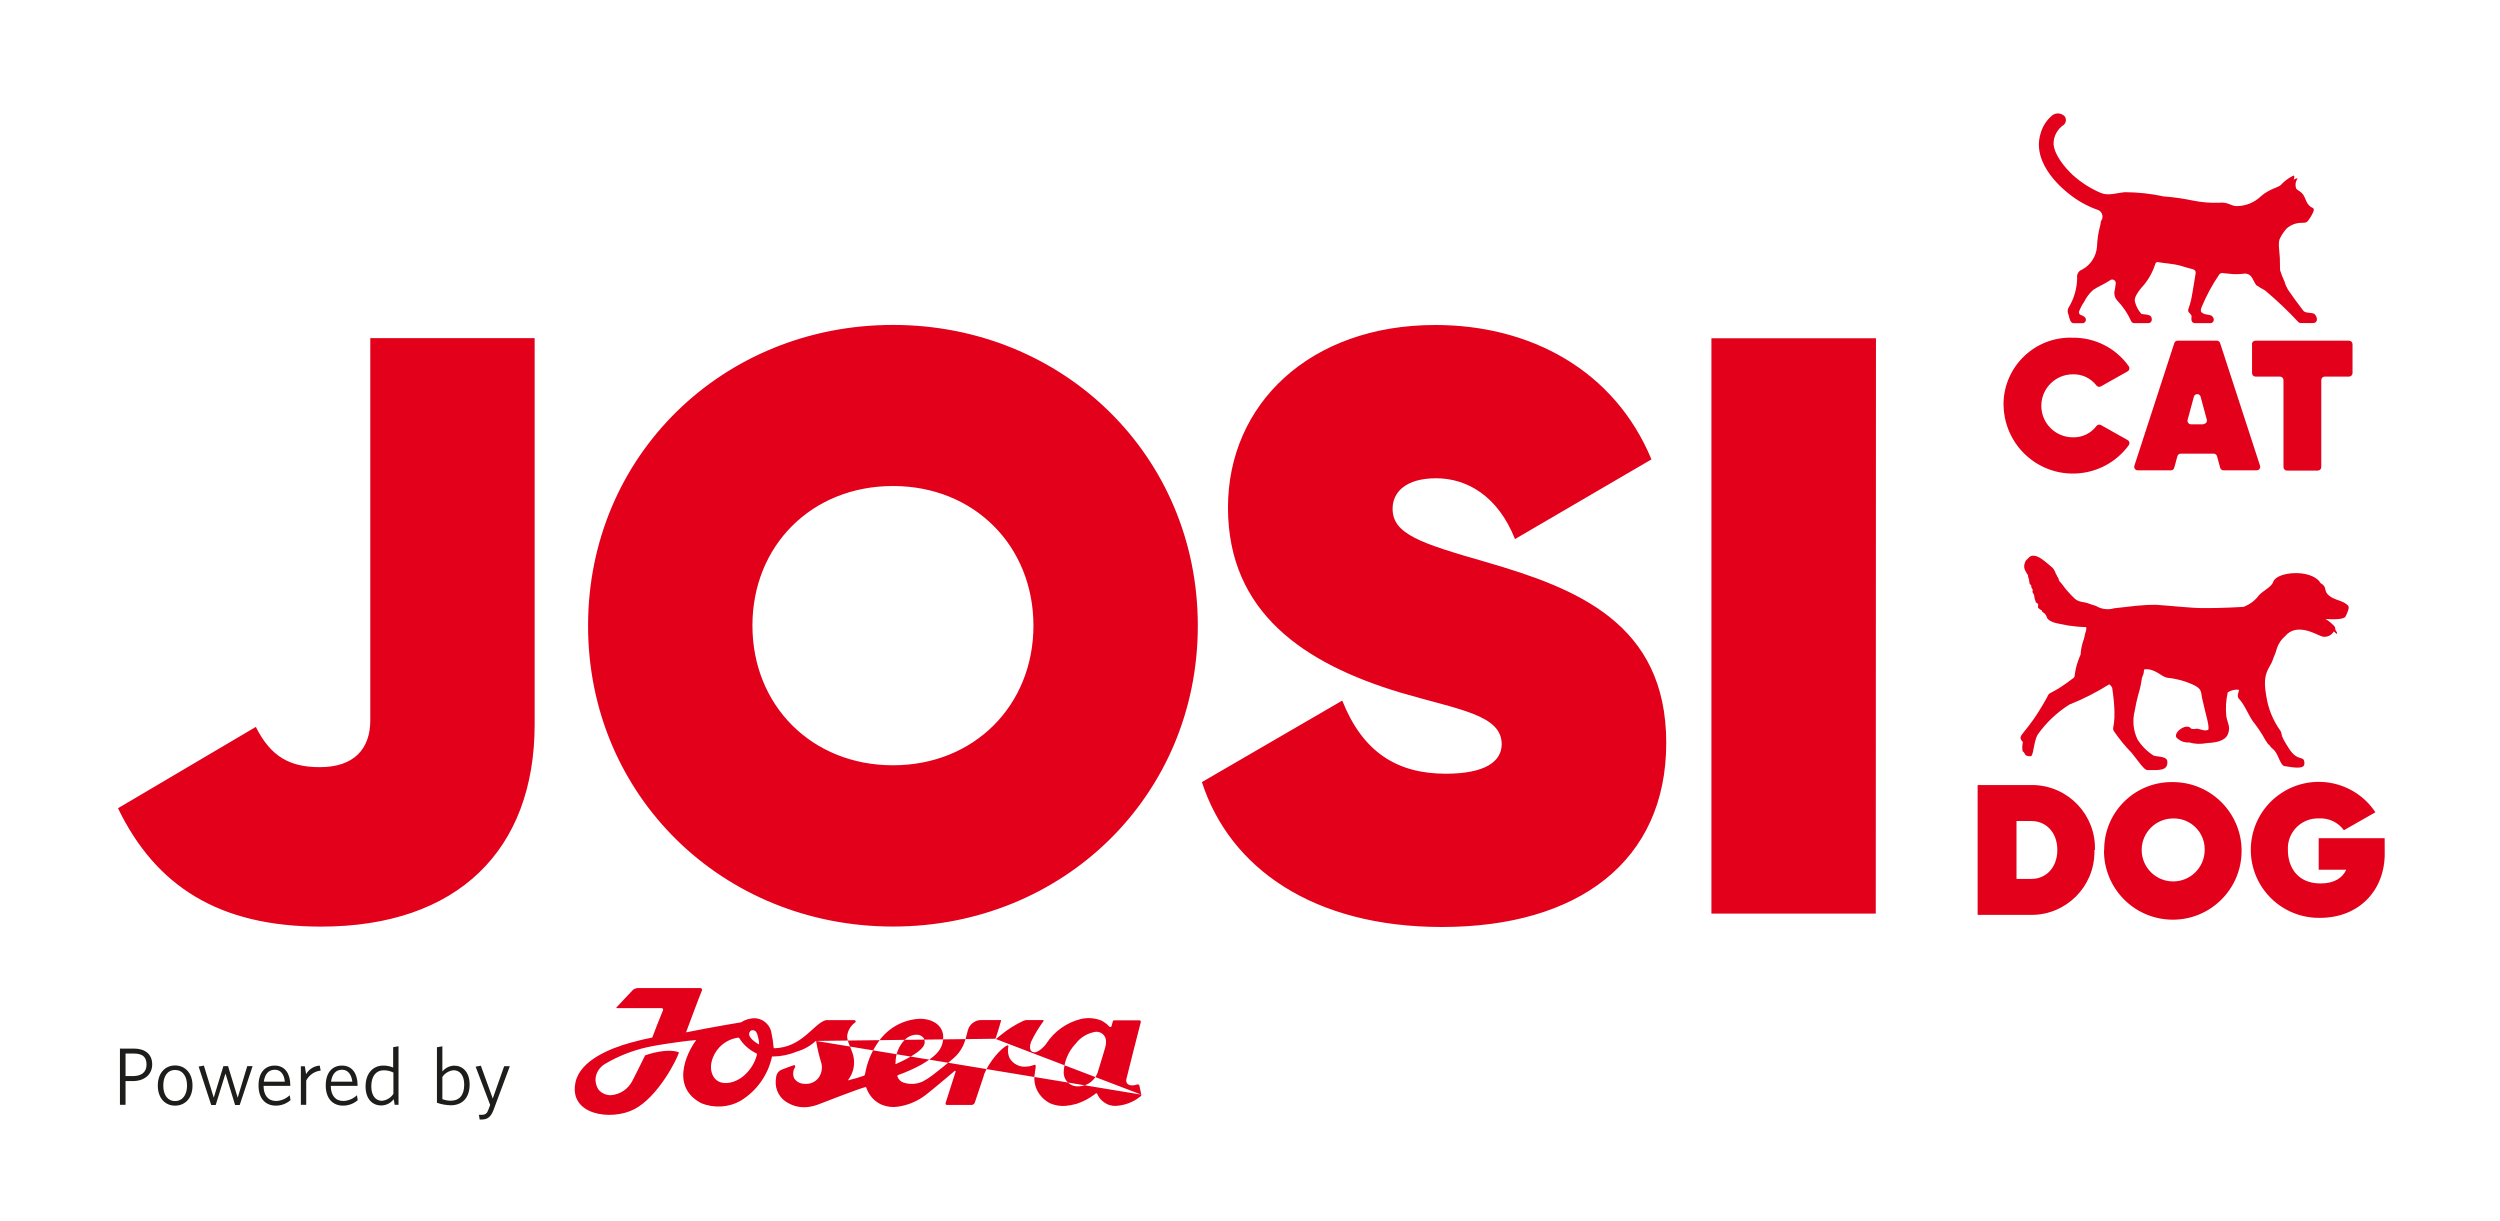
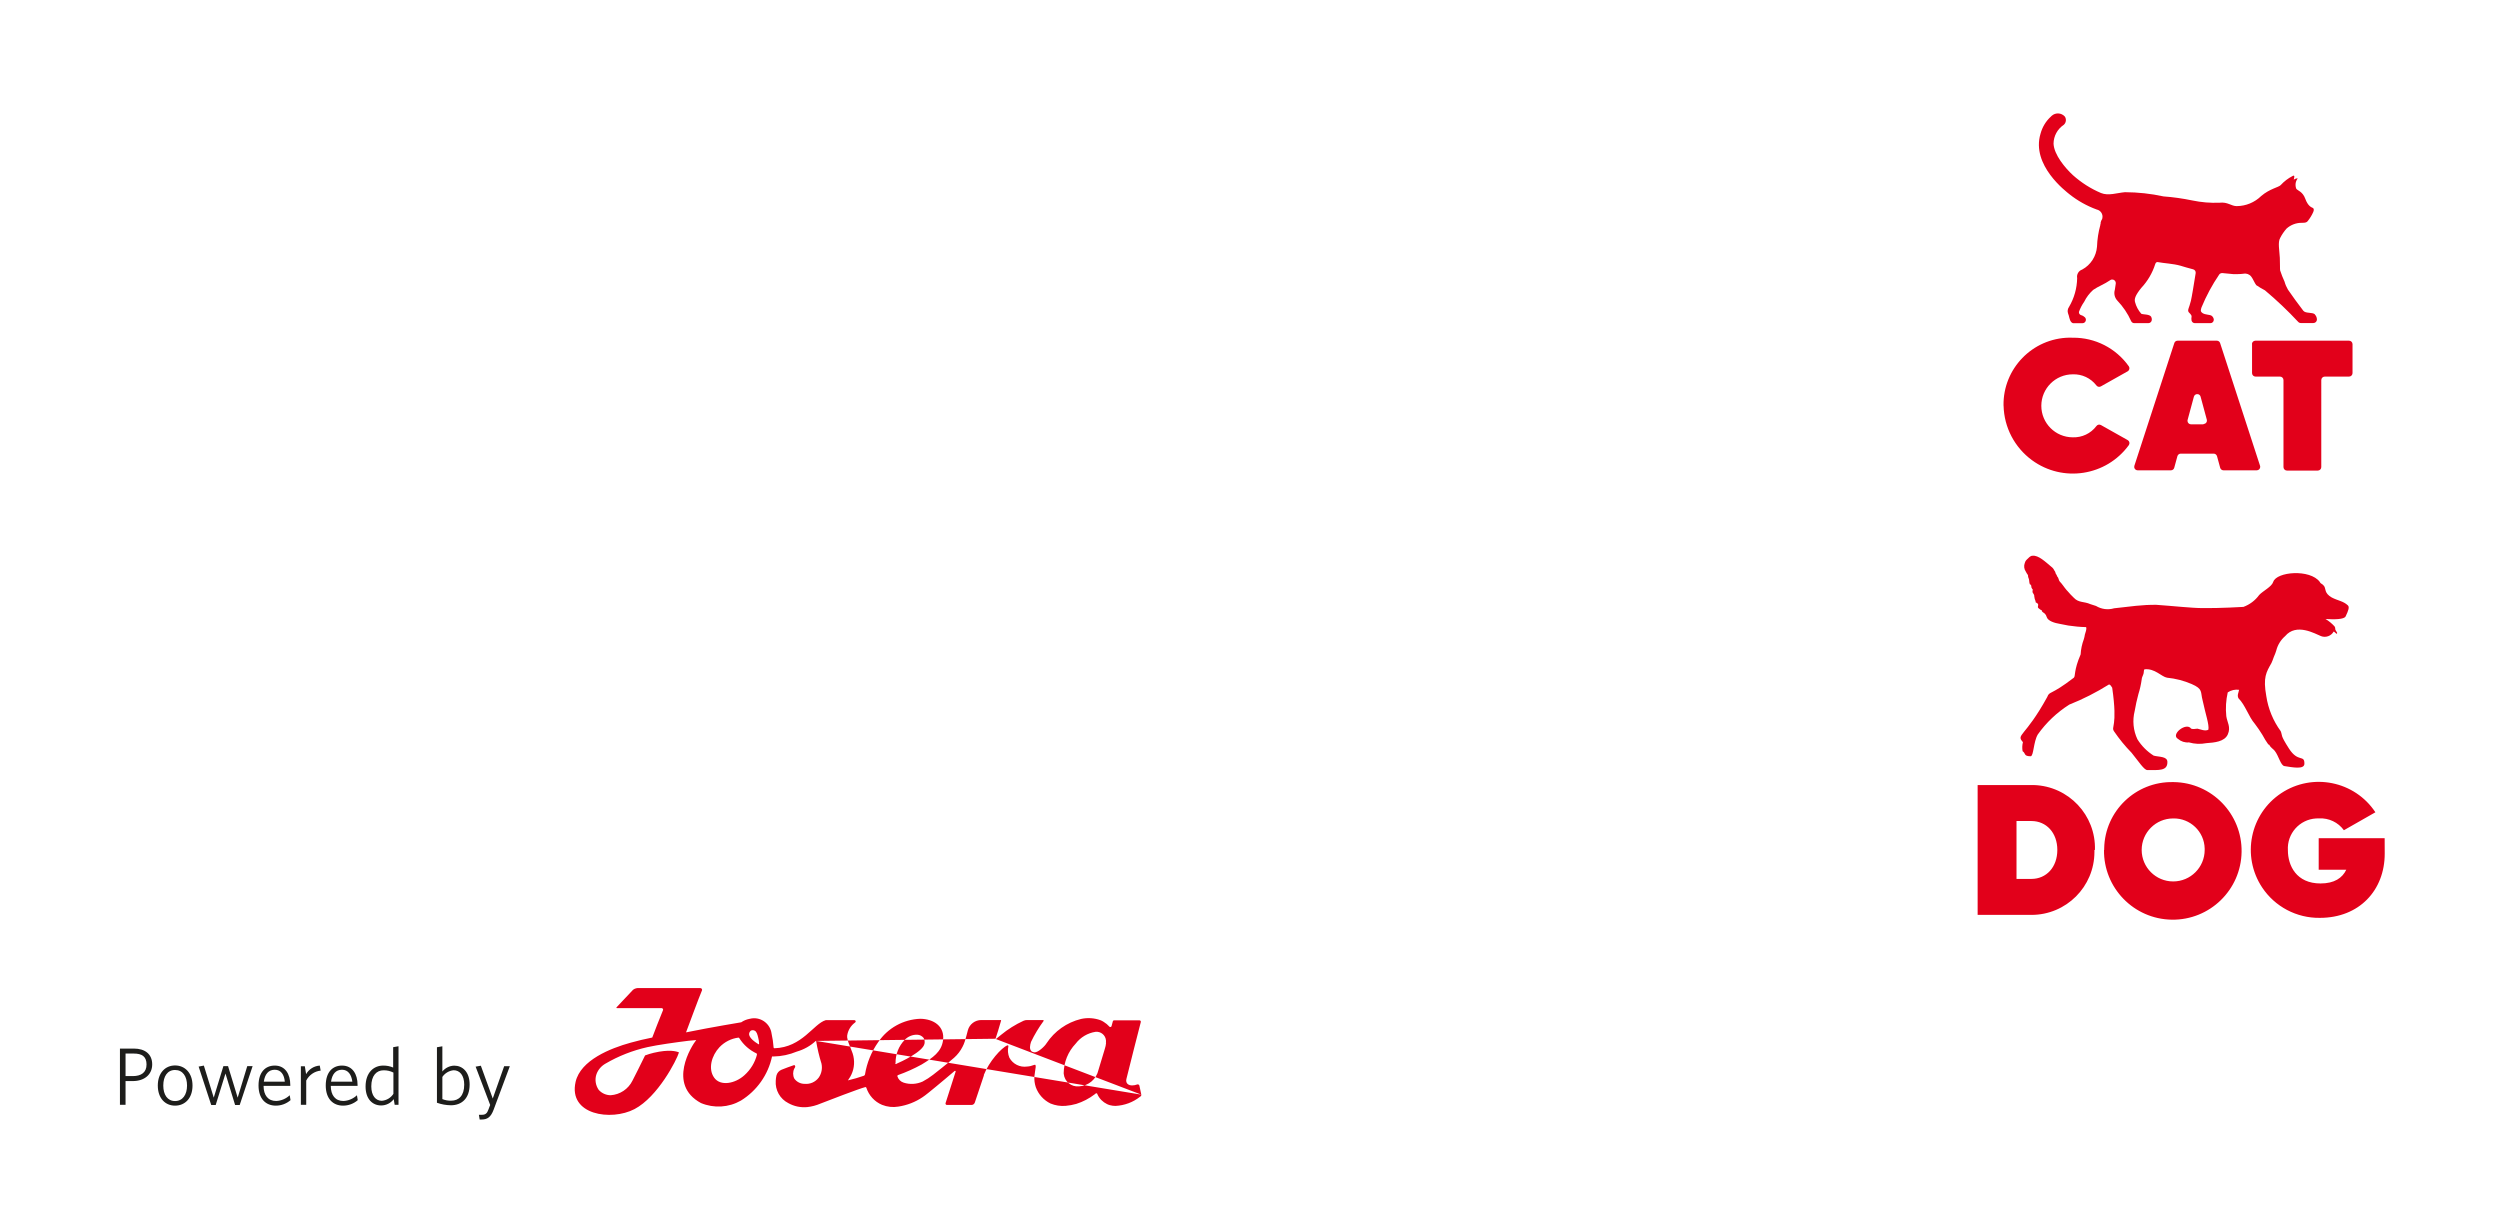
<svg xmlns="http://www.w3.org/2000/svg" version="1.1" id="Ebene_1" x="0px" y="0px" viewBox="0 0 396.85 193.79" style="enable-background:new 0 0 396.85 193.79;" xml:space="preserve">
  <style type="text/css">
	.st0{fill:#1D1D1B;}
	.st1{fill-rule:evenodd;clip-rule:evenodd;fill:#E2001A;}
	.st2{fill:#E2001A;}
</style>
  <path class="st0" d="M21.08,171.61h-1.15v3.77h-0.89v-8.93h2.2c1.8,0,2.92,0.9,2.92,2.51S22.93,171.61,21.08,171.61z M21.22,167.24  h-1.29v3.58h1.15c1.35,0,2.18-0.59,2.18-1.84S22.57,167.24,21.22,167.24L21.22,167.24z" />
  <path class="st0" d="M27.79,175.51c-1.56,0-2.74-1.17-2.74-3.19s1.2-3.19,2.74-3.19s2.77,1.16,2.77,3.19S29.35,175.51,27.79,175.51z   M27.79,169.85c-1.21,0-1.87,1-1.87,2.47s0.67,2.46,1.87,2.46s1.9-1,1.9-2.46S29.01,169.85,27.79,169.85z" />
  <path class="st0" d="M38.05,175.41h-0.73l-1.53-5l-1.55,5h-0.71l-2-6.1l0.83-0.16l1.57,5.09l1.53-5h0.74l1.53,5l1.52-5h0.85  L38.05,175.41z" />
  <path class="st0" d="M46.08,172.37h-4.24c0,1.5,0.72,2.4,2,2.4c0.8-0.03,1.57-0.36,2.15-0.91l0.13,0.78  c-0.65,0.56-1.47,0.87-2.33,0.87c-1.61,0-2.75-1.09-2.75-3.2s1.08-3.16,2.58-3.16c1.66,0,2.46,1.37,2.46,3.06L46.08,172.37z   M43.62,169.81c-1,0-1.58,0.71-1.74,1.89h3.33C45.12,170.6,44.6,169.81,43.62,169.81z" />
  <path class="st0" d="M48.61,171.53v3.85h-0.85v-6.12h0.63l0.2,1.25c0.45-0.79,1.26-1.3,2.17-1.36l0.14,0.8  C49.92,170.05,49.06,170.65,48.61,171.53z" />
  <path class="st0" d="M56.76,172.37h-4.25c0,1.5,0.72,2.4,2,2.4c0.8-0.03,1.57-0.36,2.15-0.91l0.13,0.78  c-0.64,0.56-1.47,0.87-2.33,0.87c-1.6,0-2.75-1.09-2.75-3.2s1.08-3.16,2.58-3.16c1.67,0,2.47,1.37,2.47,3.06V172.37z M54.29,169.81  c-1,0-1.57,0.71-1.74,1.89h3.38C55.79,170.6,55.27,169.81,54.29,169.81z" />
  <path class="st0" d="M62.65,175.38l-0.15-0.9c-0.47,0.63-1.21,1-2,1c-1.35,0-2.47-1-2.47-3c0-2.24,1.31-3.33,2.79-3.33  c0.55-0.01,1.09,0.1,1.59,0.31v-3.23l0.85-0.15v9.29L62.65,175.38z M62.45,170.26c-0.48-0.25-1.02-0.37-1.57-0.36  c-1.09,0-1.94,0.83-1.94,2.55c0,1.49,0.71,2.29,1.67,2.29c0.75-0.06,1.43-0.47,1.84-1.1V170.26z" />
  <path class="st0" d="M71.58,175.45c-0.76-0.01-1.51-0.14-2.22-0.4v-8.81l0.86-0.15v4c0.46-0.57,1.15-0.91,1.88-0.93  c1.33,0,2.45,1,2.45,3C74.55,174.38,73.27,175.45,71.58,175.45z M72.01,169.89c-0.72,0.07-1.38,0.46-1.79,1.06v3.52  c0.44,0.18,0.92,0.27,1.4,0.25c1.21,0,2.07-0.79,2.07-2.54C73.69,170.69,72.98,169.89,72.01,169.89z" />
  <path class="st0" d="M78.36,176.15c-0.44,1.19-1,1.56-1.89,1.56c-0.11,0.01-0.22,0.01-0.33,0l-0.12-0.75c0.17,0.01,0.34,0.01,0.51,0  c0.5,0,0.8-0.22,1-0.82l0.28-0.74l-2.31-6.08l0.83-0.15l1.89,5.21l1.81-5.13h0.9L78.36,176.15z" />
  <path class="st1" d="M181.17,173.76c-0.07-0.33-0.21-1-0.3-1.41c-0.03-0.15-0.17-0.24-0.32-0.21c-0.01,0-0.03,0.01-0.04,0.01  c-0.26,0.1-0.53,0.15-0.8,0.15c-0.59,0-1.05-0.33-0.91-1s2.29-9.05,2.29-9.05c0.03-0.12-0.03-0.24-0.15-0.27  c-0.02,0-0.03-0.01-0.05-0.01h-4.05c-0.09,0-0.17,0.07-0.19,0.16l-0.2,0.75c-0.03,0.11-0.13,0.17-0.24,0.15  c-0.04-0.01-0.08-0.03-0.11-0.07c-0.26-0.29-0.56-0.54-0.89-0.74c-0.17-0.11-0.35-0.21-0.54-0.28c-0.98-0.35-2.05-0.42-3.07-0.19  c-2.25,0.55-4.21,1.94-5.48,3.87c-0.28,0.47-1.34,1.48-1.92,1.43c-0.14-0.01-0.29-0.06-0.41-0.13c-0.44-0.34-0.29-1-0.13-1.52  c0.56-1.17,1.23-2.28,2-3.33c0.03-0.05,0.01-0.11-0.04-0.14c-0.01-0.01-0.03-0.01-0.04-0.01c-0.78,0-2,0-2.55,0  c-0.19,0-0.38,0.04-0.56,0.12c-1.28,0.59-2.48,1.34-3.57,2.24l-0.81,0.66 M158.03,164.89c0.14-0.43,0.64-1.95,0.88-2.87  c0.02-0.03,0-0.08-0.03-0.09c-0.01-0.01-0.02-0.01-0.04-0.01h-3.07c-0.99,0-1.87,0.66-2.13,1.62c-0.2,0.75-0.34,1.35-0.5,1.8  c-0.09,0.29-0.21,0.56-0.35,0.83c-0.33,0.65-0.78,1.24-1.33,1.73c-0.9,0.79-3.05,2.5-3.34,2.71c-0.52,0.41-1.08,0.77-1.67,1.08  c-0.94,0.42-2.01,0.49-3,0.17c-0.48-0.15-0.85-0.52-1-1c-0.02-0.08,0.02-0.17,0.1-0.2c1.29-0.46,2.55-1.02,3.75-1.68  c1.77-1.08,3.16-2,3.4-3.86c0.28-2.17-1.44-3.37-3.62-3.4c-2.69,0.1-5.16,1.47-6.67,3.7c-1.08,1.53-1.8,3.28-2.1,5.13  c-0.02,0.1-0.08,0.18-0.17,0.21c-0.83,0.29-1.68,0.54-2.54,0.74l0,0l0.14-0.22c0.66-0.93,0.94-2.06,0.8-3.19  c-0.13-1.24-0.88-2.19-1.06-3.42v-0.28c0.12-0.84,0.58-1.59,1.27-2.09c0.09-0.07,0.11-0.19,0.04-0.28c-0.04-0.05-0.1-0.08-0.17-0.08  h-4.54c-1.94,0.56-3.74,4.34-8.16,4.46c-0.07,0-0.12-0.05-0.12-0.12c-0.05-0.74-0.16-1.48-0.32-2.2c-0.2-1.53-1.6-2.62-3.13-2.42  c-0.13,0.02-0.27,0.04-0.4,0.08c-0.46,0.09-0.9,0.27-1.29,0.54l0,0c0,0-4.69,0.77-8.76,1.6c0.59-1.54,2-5.42,2.51-6.61  c0.08-0.13,0.03-0.31-0.1-0.38c-0.04-0.02-0.08-0.04-0.13-0.04h-9.69c-0.36-0.04-0.71,0.05-1,0.27l-2.64,2.8c0,0,0,0.11,0.06,0.11  h7.12c0.14,0.01,0.24,0.13,0.23,0.27c0,0.04-0.01,0.07-0.03,0.1c-0.43,1-1.42,3.59-1.69,4.3l0,0c-1.17,0.23-2.33,0.51-3.44,0.82  c-3.18,0.88-7.94,2.76-8.73,6.22c-1.19,5.26,5.65,6.26,9.35,4.32s6.69-7.76,7.06-9l0,0c-0.4-0.18-1.57-0.51-4,0.06  c-0.47,0.11-0.93,0.25-1.38,0.42l0,0c-0.54,1.15-1.81,3.62-2,4c-0.66,1.34-1.98,2.22-3.47,2.32c-0.72-0.01-1.41-0.31-1.89-0.85  c-0.51-0.73-0.65-1.67-0.35-2.51c0.26-0.7,0.76-1.28,1.41-1.65c2.08-1.22,4.34-2.1,6.69-2.63c1.56-0.35,4.58-0.77,6.45-1l1.28-0.12  c-0.71,0.88-4.68,7.07,0.75,10c2.06,0.86,4.4,0.72,6.34-0.39c2.53-1.56,4.32-4.09,4.94-7c0.02-0.01,0.05-0.01,0.07,0h0.15  c1.28-0.02,2.54-0.29,3.72-0.78c1.12-0.32,2.15-0.9,3-1.69 M129.55,165.24c0.2,1.21,0.48,2.41,0.85,3.59  c0.17,0.77,0.02,1.57-0.43,2.22c-0.52,0.7-1.36,1.08-2.23,1c-0.65,0.01-1.27-0.3-1.65-0.83c-0.25-0.5-0.25-1.1,0-1.6  c0-0.05,0.18-0.21,0.14-0.36s-0.13-0.2-0.17-0.19c-0.69,0.22-1.34,0.49-2,0.74c-0.4,0.16-0.7,0.5-0.81,0.92  c-0.06,0.27-0.1,0.55-0.11,0.83c-0.11,1.48,0.68,2.88,2,3.55c0.91,0.51,1.96,0.73,3,0.63c0.73-0.08,1.44-0.27,2.11-0.56  c1.15-0.45,6.1-2.36,7.12-2.62c0.07-0.01,0.13,0.03,0.15,0.1c0.4,1.22,1.3,2.22,2.49,2.72c0.82,0.33,1.72,0.43,2.59,0.28  c1.39-0.21,2.71-0.72,3.87-1.51c0.41-0.26,1.3-1,2.14-1.69c0,0,2.76-2.29,2.93-2.46c0.04-0.03,0.11-0.03,0.14,0.02  c0.02,0.02,0.03,0.05,0.02,0.08l-1.6,5c-0.04,0.12,0.03,0.25,0.15,0.29c0.02,0.01,0.05,0.01,0.07,0.01h3.89  c0.24,0,0.45-0.15,0.53-0.38c0.33-1,1.29-3.81,1.44-4.3v-0.1c0.81-2.1,2.79-4.3,3.72-4.68c0.06-0.03,0.13-0.01,0.16,0.05  c0.01,0.03,0.02,0.06,0.01,0.09c-0.14,0.61-0.08,1.24,0.16,1.82c0.55,1.01,1.68,1.57,2.82,1.4c0.37-0.02,0.74-0.11,1.09-0.25  c0.25-0.12,0.29,0.08,0.26,0.37s-0.2,1.31-0.2,1.44l0,0c-0.04,0.58,0.04,1.16,0.22,1.71c0.41,1.14,1.25,2.07,2.34,2.6  c0.76,0.31,1.58,0.44,2.4,0.37c0.57-0.05,1.14-0.15,1.69-0.31c1.05-0.33,2.04-0.85,2.92-1.52c0,0,0.2-0.21,0.32-0.17  c0.07,0.04,0.12,0.12,0.13,0.2c0.31,0.67,0.85,1.2,1.51,1.52c0.14,0.07,0.3,0.13,0.45,0.17c0.29,0.08,0.59,0.12,0.89,0.12  c1.43-0.07,2.81-0.58,3.93-1.48c0.12-0.05,0.19-0.18,0.17-0.31L129.55,165.24z M120.17,167.38c-0.32,1.28-1.02,2.42-2,3.3  c-1.46,1.33-3.81,1.8-4.81,0.38s-0.39-3.52,0.86-4.84c0.8-0.83,1.86-1.37,3-1.51c0.06,0,0.11,0.04,0.14,0.09  c0.66,1.06,1.62,1.9,2.75,2.43c0.04,0.04,0.05,0.1,0.03,0.15H120.17z M120.35,165.73c-0.42-0.26-1.54-1-1.43-1.67  c0.03-0.18,0.13-0.35,0.28-0.46c0.18-0.09,0.4-0.09,0.58,0c0.34,0.16,0.45,0.59,0.58,1.13c0.08,0.3,0.13,0.61,0.14,0.92  c0.01,0.05-0.02,0.11-0.07,0.12c-0.04,0.01-0.08-0.01-0.11-0.04H120.35z M142.16,168.79c-0.03-1.39,0.49-2.73,1.46-3.73  c0.52-0.54,1.25-0.84,2-0.81c0.39,0.02,0.76,0.21,1,0.52c0.15,0.27,0.2,0.58,0.14,0.88c-0.21,1.3-3.76,2.91-4.45,3.21  c-0.02,0.05-0.08,0.07-0.13,0.05c-0.05-0.02-0.07-0.08-0.06-0.13H142.16z M175.58,165.53c-0.03,0.34-0.1,0.68-0.21,1l-1,3.31  c-0.32,1.47-1.59,2.54-3.09,2.61c-1.21,0.12-2.3-0.76-2.42-1.98c0-0.04-0.01-0.08-0.01-0.12c0.02-1.75,0.7-3.42,1.91-4.69  c0.77-1.01,1.9-1.68,3.16-1.87c0.82-0.08,1.56,0.52,1.64,1.34c0.01,0.13,0.01,0.27-0.01,0.4H175.58z" />
-   <path class="st2" d="M18.73,128.3c6,12.4,16.05,18.79,32.22,18.79c21.66,0,33.92-12.13,33.92-32.09V53.68H58.78v60.66  c0,4.57-2.61,7.44-8,7.44c-4.82,0-7.82-1.7-10.17-6.39L18.73,128.3 M164.05,99.3c0,12.66-9.39,22.18-22.3,22.18  s-22.31-9.52-22.31-22.18s9.39-22.15,22.31-22.15s22.3,9.53,22.3,22.18 M93.35,99.33c0,27,21.39,47.75,48.4,47.75  s48.39-20.74,48.39-47.75s-21.39-47.75-48.39-47.75S93.35,72.33,93.35,99.33 M190.79,124.15c4.44,13.7,17.74,23,38.09,23  c21.66,0,35.62-10.44,35.62-29.22c0-19-14.22-24.53-28.57-28.7c-10.44-3-14.87-4.44-14.87-8.48c0-2.61,2.08-4.83,6.91-4.83  s9.78,2.74,12.52,9.65l21.66-12.65c-5.87-14.15-19.22-21.33-34.31-21.33c-19.91,0-32.91,12.56-32.91,28.97  c0,16.69,12.14,24.78,27.27,29.35c9.26,2.74,16.18,3.52,16.18,8.22c0,2.74-2.61,4.69-8.87,4.69c-7.7,0-13.18-3.39-16.44-11.61  L190.79,124.15 M297.79,53.7h-26.12v91.32h26.09L297.79,53.7z" />
  <path class="st2" d="M318.04,64.37c-0.09-5.85,4.58-10.67,10.43-10.77c0.19,0,0.38,0,0.57,0.01c3.53-0.04,6.85,1.66,8.89,4.54  c0.17,0.25,0.11,0.59-0.14,0.77c-0.01,0.01-0.03,0.02-0.04,0.02l-4.26,2.4c-0.25,0.14-0.56,0.06-0.72-0.17  c-0.89-1.15-2.28-1.8-3.73-1.75c-2.76,0-5,2.24-5,5s2.24,5,5,5c1.46,0.05,2.85-0.61,3.73-1.77c0.16-0.24,0.48-0.32,0.73-0.18  l4.25,2.39c0.27,0.15,0.36,0.48,0.21,0.75c-0.01,0.02-0.02,0.04-0.03,0.05c-3.58,4.91-10.47,5.98-15.37,2.39  c-2.76-2.02-4.43-5.21-4.51-8.63 M349.79,67.36h-2c-0.31-0.01-0.55-0.26-0.55-0.57c0-0.04,0.01-0.09,0.02-0.13l1-3.7  c0.08-0.29,0.38-0.46,0.68-0.38c0.19,0.05,0.33,0.2,0.38,0.38l1,3.7c0.06,0.3-0.14,0.59-0.44,0.64c-0.03,0.01-0.07,0.01-0.1,0.01  L349.79,67.36z M351.93,72.42l0.5,1.83c0.06,0.24,0.28,0.41,0.53,0.41h5.28c0.3,0,0.55-0.25,0.55-0.55c0-0.06-0.01-0.11-0.03-0.17  l-6.34-19.48c-0.07-0.23-0.28-0.38-0.52-0.38h-6.23c-0.24,0-0.45,0.15-0.52,0.38l-6.34,19.48c-0.09,0.29,0.06,0.6,0.35,0.69  c0.05,0.02,0.11,0.03,0.17,0.03h5.28c0.25,0,0.47-0.17,0.53-0.41l0.5-1.83c0.07-0.24,0.28-0.41,0.53-0.41h5.23  C351.65,72.01,351.86,72.18,351.93,72.42z M357.49,54.63v4.6c0,0.3,0.25,0.55,0.55,0.55h3.89c0.3,0,0.55,0.25,0.55,0.55v13.82  c0,0.3,0.25,0.55,0.55,0.55h4.9c0.3,0,0.55-0.25,0.55-0.55V60.33c0-0.3,0.25-0.55,0.55-0.55h3.86c0.3,0,0.55-0.25,0.55-0.55v-4.6  c0-0.3-0.25-0.55-0.55-0.55h-14.87c-0.3,0-0.55,0.25-0.55,0.55L357.49,54.63z M367.49,49.91c-0.43-0.39-1.47-0.11-1.86-0.58  s-2.13-2.87-2.44-3.35c-0.23-0.4-0.42-0.82-0.54-1.27c-0.27-0.58-0.5-1.17-0.7-1.78c-0.05-0.29,0-0.9-0.05-2s-0.35-2.5,0.06-3.17  c0.27-0.53,0.61-1.02,1-1.47c0.68-0.61,1.56-0.94,2.47-0.92c0.57,0,0.75-0.07,0.92-0.3c0.34-0.43,0.63-0.9,0.85-1.4  c0.13-0.28,0.14-0.57-0.08-0.67s-0.76-0.29-1.18-1.45s-1.22-1.28-1.43-1.59c-0.2-0.52-0.14-1.11,0.18-1.57c0,0,0.08-0.11-0.06-0.08  c-0.19,0.03-0.36,0.1-0.52,0.21c0-0.06,0.07-0.22,0.09-0.44s-0.09-0.25-0.27-0.14c-0.71,0.36-1.35,0.85-1.89,1.44  c-0.33,0.36-1.73,0.57-3.09,1.73c-1.04,1.02-2.43,1.6-3.89,1.61c-0.89,0-1.42-0.69-2.72-0.54c-1.46,0.06-2.91-0.06-4.34-0.36  c-1.5-0.31-3.03-0.53-4.56-0.64c-2.01-0.44-4.06-0.66-6.12-0.67c-1.24,0.1-2.62,0.62-3.81,0.13c-1.63-0.69-3.13-1.65-4.45-2.83  c-1.23-1.13-3-3.24-3.08-5c0.01-1.21,0.62-2.33,1.63-3c0.37-0.33,0.44-0.9,0.16-1.31c-0.55-0.61-1.48-0.66-2.09-0.11  c-0.04,0.03-0.08,0.07-0.11,0.11c-0.81,0.73-1.38,1.69-1.66,2.74c-1.5,5,4.09,9.18,4.6,9.6c1.3,1.03,2.76,1.85,4.32,2.42  c0.63,0.13,1.03,0.74,0.9,1.37c-0.01,0.05-0.02,0.1-0.04,0.15c-0.11,0.16-0.19,0.35-0.23,0.54c0,0,0,0.1,0,0.16  c-0.04,0.07-0.05,0.15-0.05,0.23c-0.31,1.13-0.49,2.28-0.53,3.45c-0.12,1.53-1,2.9-2.35,3.63c-0.57,0.19-0.91,0.77-0.8,1.36  c-0.03,1.61-0.47,3.18-1.29,4.57c-0.22,0.3-0.28,0.7-0.15,1.05c0.18,0.38,0.18,1,0.52,1.38c0.1,0.11,0.24,0.17,0.38,0.16h1.38  c0.3,0,0.55-0.24,0.55-0.55c0-0.14-0.05-0.27-0.14-0.37c-0.17-0.17-0.39-0.3-0.62-0.36c-0.23-0.06-0.37-0.28-0.35-0.51  c0.2-0.57,0.48-1.11,0.83-1.61c0.35-0.72,0.84-1.36,1.43-1.89c0.8-0.56,1.78-0.9,2.73-1.56c0.26-0.17,0.61-0.09,0.77,0.17  c0.07,0.11,0.1,0.24,0.09,0.37c-0.06,0.42-0.12,0.82-0.15,1c-0.18,0.59-0.04,1.24,0.38,1.7c0.92,0.96,1.67,2.07,2.21,3.28  c0.09,0.2,0.29,0.32,0.5,0.32h2.23c0.29,0,0.53-0.23,0.55-0.52c0.01-0.17-0.02-0.34-0.1-0.49c-0.25-0.43-1.25-0.34-1.57-0.48  c-0.48-0.54-0.82-1.18-1-1.88c-0.11-0.45,0-1,1-2.23c1.01-1.08,1.76-2.36,2.21-3.77c0.05-0.14,0.14-0.38,0.44-0.32  c0.9,0.18,2.42,0.24,3.57,0.57c0.48,0.14,1.19,0.37,2,0.57c0.28,0.06,0.46,0.34,0.41,0.62c-0.29,1.8-0.61,3.79-0.76,4.4  c-0.28,1.16-0.58,1.42-0.35,1.78c0.08,0.11,0.52,0.45,0.46,0.73c-0.04,0.2-0.04,0.42,0,0.62c0.07,0.24,0.28,0.4,0.53,0.4h2.45  c0.3,0.01,0.54-0.23,0.55-0.53c0-0.05-0.01-0.11-0.02-0.16c-0.05-0.19-0.16-0.36-0.32-0.48c-0.31-0.21-1-0.14-1.43-0.42  s-0.29-0.54-0.18-0.92c0.75-1.82,1.69-3.57,2.8-5.2c0.11-0.17,0.32-0.26,0.52-0.24l1.77,0.17c0.49,0,1.1,0,1.59-0.07  c0.46-0.09,0.93,0.09,1.21,0.46c0.24,0.28,0.56,1.06,0.79,1.35c0.45,0.31,0.91,0.58,1.39,0.83c1.86,1.56,3.62,3.23,5.27,5  c0.11,0.12,0.26,0.19,0.42,0.19h2c0.31,0,0.56-0.25,0.56-0.56c0-0.01,0-0.01,0-0.02c-0.01-0.3-0.13-0.58-0.34-0.79L367.49,49.91z" />
  <path class="st2" d="M378.54,133.06h-10.47v5h4.38c-0.62,1.3-1.88,2.18-4.09,2.18c-3.83,0-5.18-2.82-5.18-5.27  c-0.16-2.63,1.84-4.89,4.47-5.05c0.16-0.01,0.31-0.01,0.47-0.01c1.55-0.08,3.04,0.62,3.95,1.88l5-2.85  c-3.29-4.97-9.99-6.32-14.95-3.03c-4.97,3.29-6.32,9.99-3.03,14.96c2.03,3.06,5.48,4.88,9.16,4.83c6.27,0,10.3-4.39,10.3-10.19  L378.54,133.06z M333.99,134.91c-0.09,6.03,4.73,10.99,10.76,11.08s10.99-4.73,11.08-10.76c0.09-6.03-4.73-10.99-10.76-11.08  c-0.05,0-0.09,0-0.14,0c-5.91-0.11-10.8,4.59-10.91,10.51c0,0.09,0,0.17,0,0.26 M349.97,134.92c0,2.76-2.24,5-5,5s-5-2.24-5-5  s2.24-5,5-5c2.7-0.06,4.94,2.08,5,4.78C349.97,134.77,349.97,134.85,349.97,134.92 M332.55,134.92c0.17-5.52-4.18-10.13-9.7-10.3  c-0.1,0-0.2,0-0.3,0h-8.62v20.61h8.54c5.52,0,10-4.47,10-10c0-0.1,0-0.21,0-0.31 M326.58,134.92c0,2.74-1.74,4.6-4.12,4.6h-2.36  v-9.19h2.36C324.84,130.33,326.58,132.19,326.58,134.92" />
  <path class="st2" d="M335.59,96.56c-0.97,0.29-2.01,0.15-2.87-0.37l-0.9-0.29c-1-0.45-1.85-0.19-2.61-1c-0.35-0.33-0.69-0.69-1-1.06  c-0.05-0.06-0.1-0.12-0.16-0.17c-0.43-0.5-0.64-0.9-1.11-1.39c-0.13-0.14-0.17-0.57-0.33-0.72s-0.09-0.22-0.11-0.24s0,0-0.12-0.18  s-0.08-0.24-0.13-0.35s-0.14-0.22-0.16-0.25c-0.1-0.23-0.26-0.43-0.46-0.57c-0.94-0.78-2.05-1.87-3-1.75c-0.35,0-0.61,0.34-0.9,0.61  c-0.09,0.09-0.16,0.18-0.22,0.29c-0.04,0.08-0.08,0.17-0.1,0.26c-0.17,0.45-0.11,0.96,0.17,1.36c0.09,0.18,0.19,0.35,0.31,0.51  c0.09,0.11,0,0.3,0.1,0.46c0.17,0.33,0.09,0.64,0.21,1c0,0.06,0.08,0,0.16,0.14c0.05,0.05,0.08,0.11,0.09,0.17c0,0.05,0,0.1,0,0.15  c0,0.08,0.05,0.13,0.11,0.26s0,0,0.1,0.11s0,0,0,0.1s0,0.08,0,0.1c-0.03,0.1-0.03,0.21,0,0.31c0.07,0.17,0.3,0.36,0.26,0.62  c0.02,0.27,0.1,0.53,0.21,0.77c0,0,0,0.11,0,0.15s0.25,0.12,0.36,0.26s0,0.35,0,0.51s0.23,0.28,0.41,0.42s0.16,0,0.2,0.1s0,0,0,0  c0,0.23,0.22,0.32,0.47,0.51c0.15,0.14,0.26,0.32,0.31,0.52c0.18,0.69,1.33,1,2.07,1.12c0.48,0.08,0.79,0.14,1.38,0.27  c0.93,0.14,1.88,0.23,2.82,0.25c0.12,0.36-0.1,0.8-0.2,1.19c-0.03,0.24-0.09,0.49-0.16,0.72c-0.29,0.78-0.47,1.59-0.51,2.42  c-1.12,2.58-0.8,3.48-1.08,3.7c-3.76,2.9-3.84,2.07-4.22,3.06c-3.54,6.45-5,5.89-3.86,7.17c-0.12,0.47-0.14,0.96-0.05,1.44  c0.52,0.33,0.14,0.8,1.27,0.8c0.49,0,0.44-2.29,1.14-3.46c1.34-1.89,3.04-3.5,5-4.74c2.19-0.87,4.29-1.94,6.29-3.19  c0.25,0,0.37,0.31,0.52,0.51c0.92,6.38-0.26,6.13,0.31,6.95c0.82,1.2,1.74,2.33,2.76,3.37c1.16,1.44,2,2.74,2.49,2.75  c1.81,0,3.24,0.18,3.2-1.29c0-0.91-1.36-0.77-2.18-1c-1.04-0.66-1.93-1.55-2.58-2.6c-0.66-1.4-0.81-2.99-0.43-4.49  c0.15-0.9,0.35-1.8,0.59-2.68c0.24-0.75,0.41-1.53,0.52-2.31c0-0.34,0.24-0.66,0.31-1s0-0.45,0.13-0.62  c1.65-0.19,2.71,1.19,3.59,1.33c1.34,0.13,2.65,0.47,3.89,1c1.86,0.81,1.38,1.24,1.75,2.59c0.49,2.3,1.06,3.82,0.92,4.66  c-0.5,0.3-1.28-0.07-1.74-0.16c-0.31,0-0.65,0.13-1,0c-0.74-1.1-3.33,0.92-2.08,1.63c0.48,0.41,1.1,0.61,1.73,0.55  c0.9,0.26,1.84,0.3,2.76,0.12c1.27-0.09,2.89-0.22,3.41-1.39s-0.11-1.93-0.24-2.9c-0.13-1.26-0.05-2.53,0.23-3.77  c0.53-0.35,1.17-0.5,1.8-0.41c-0.06,0.42-0.35,0.87-0.1,1.34c1.11,1.11,1.6,2.91,2.61,4.07c0.43,0.56,0.82,1.14,1.19,1.74  c0.28,0.53,0.6,1.05,0.95,1.54c0,0,0.09,0,0.1,0c0.28,0.52,0.67,0.69,0.91,1c0.63,0.79,0.94,2.33,1.54,2.42  c1.22,0.18,3.21,0.61,3.17-0.41c0-1.45-1-0.11-2.45-2.37s-1-2-1.31-2.76c-1.2-1.64-1.99-3.56-2.29-5.57c-0.54-3,0-3.79,0.82-5.25  c0.07-0.14,0.13-0.28,0.18-0.43c0.35-1,0.33-0.75,0.58-1.54c0.22-0.89,0.72-1.7,1.41-2.3c1.79-2.13,4.74-0.38,5.7,0  c0.75,0.29,1.61-0.02,2-0.72h0.05c0.08,0.1,0.27,0.19,0.36,0.31s0.08,0,0.1,0c0.04-0.02,0.06-0.06,0.05-0.1  c-0.06-0.19-0.24-0.34-0.3-0.57c0.02-0.16-0.02-0.32-0.11-0.46c-0.42-0.46-0.9-0.86-1.44-1.18c1.37,0.09,2.95,0.08,3.19-0.41  c0.45-0.93,0.64-1.49,0.36-1.75c-0.72-0.69-1.61-0.75-2.57-1.26c-1.2-0.69-0.9-1.38-1.2-1.8s-0.52-0.31-0.69-0.67  c-1.55-2.07-6.86-1.63-7.39,0c-0.24,0.78-1.64,1.44-2.23,2.08c-0.63,0.87-1.5,1.52-2.5,1.89c0,0-3.83,0.23-6.49,0.19  c-1.68,0-4.84-0.35-7.35-0.52c-1.08-0.01-2.15,0.05-3.22,0.16L335.59,96.56z" />
</svg>